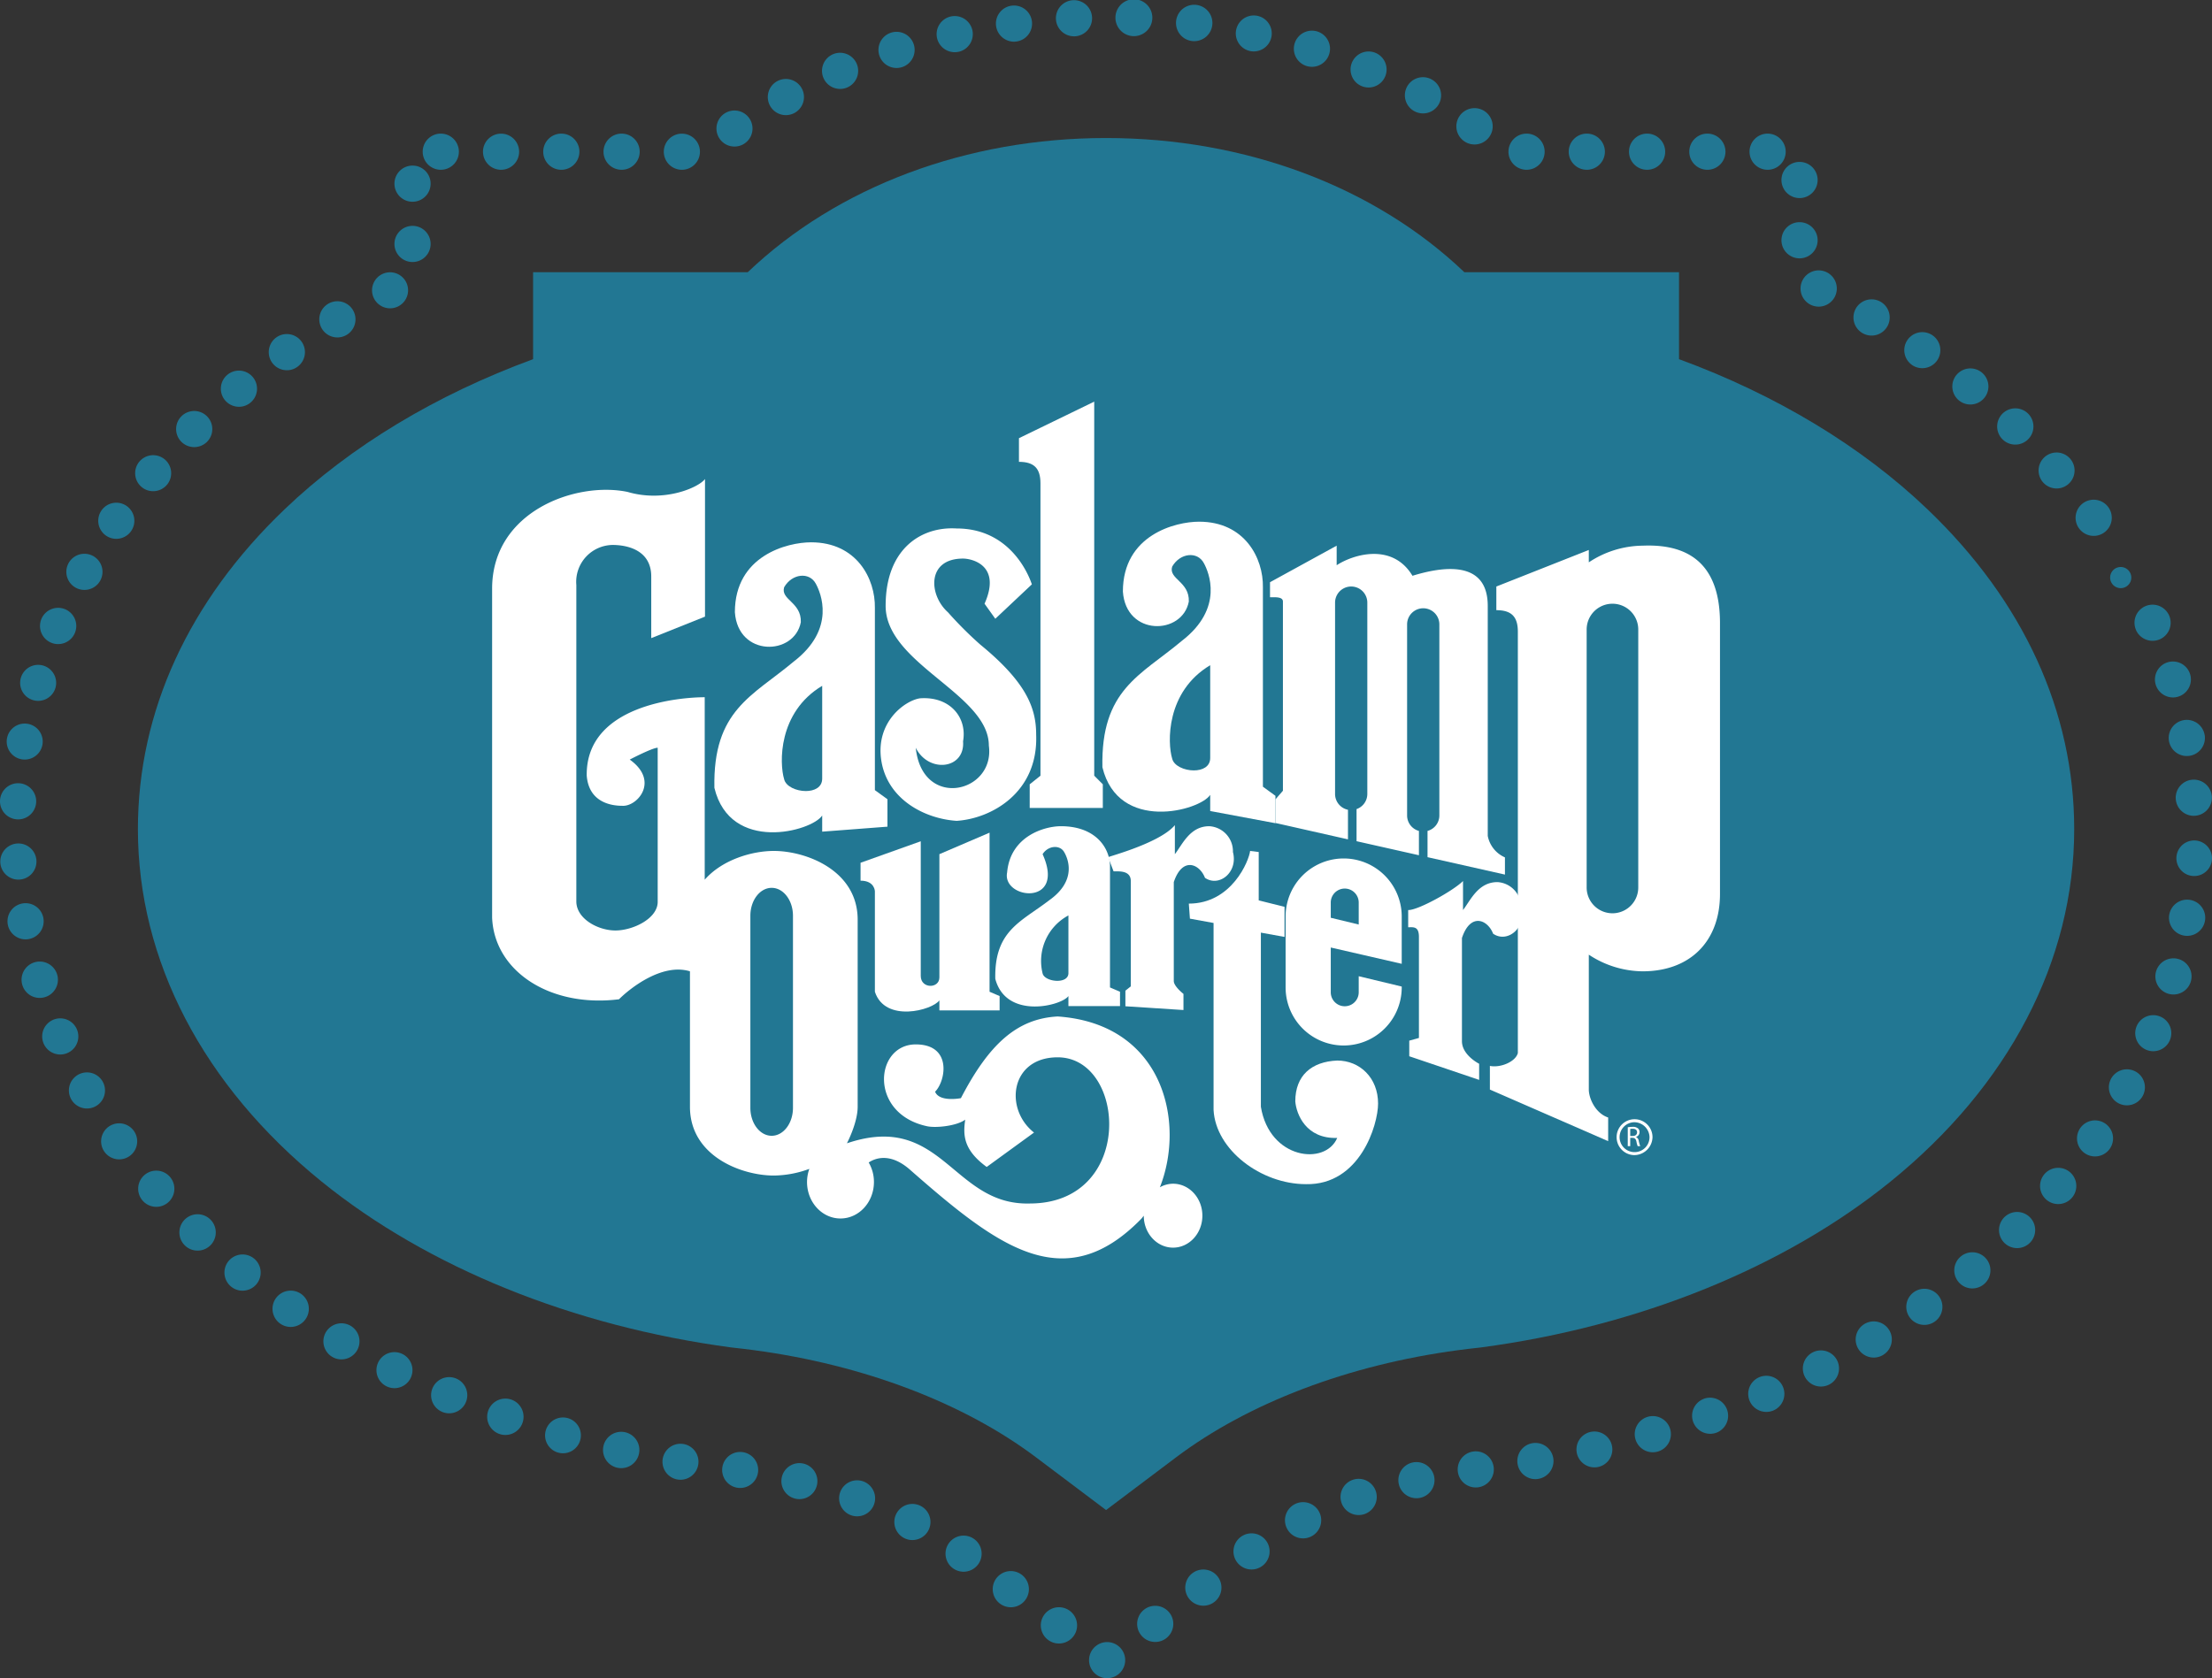
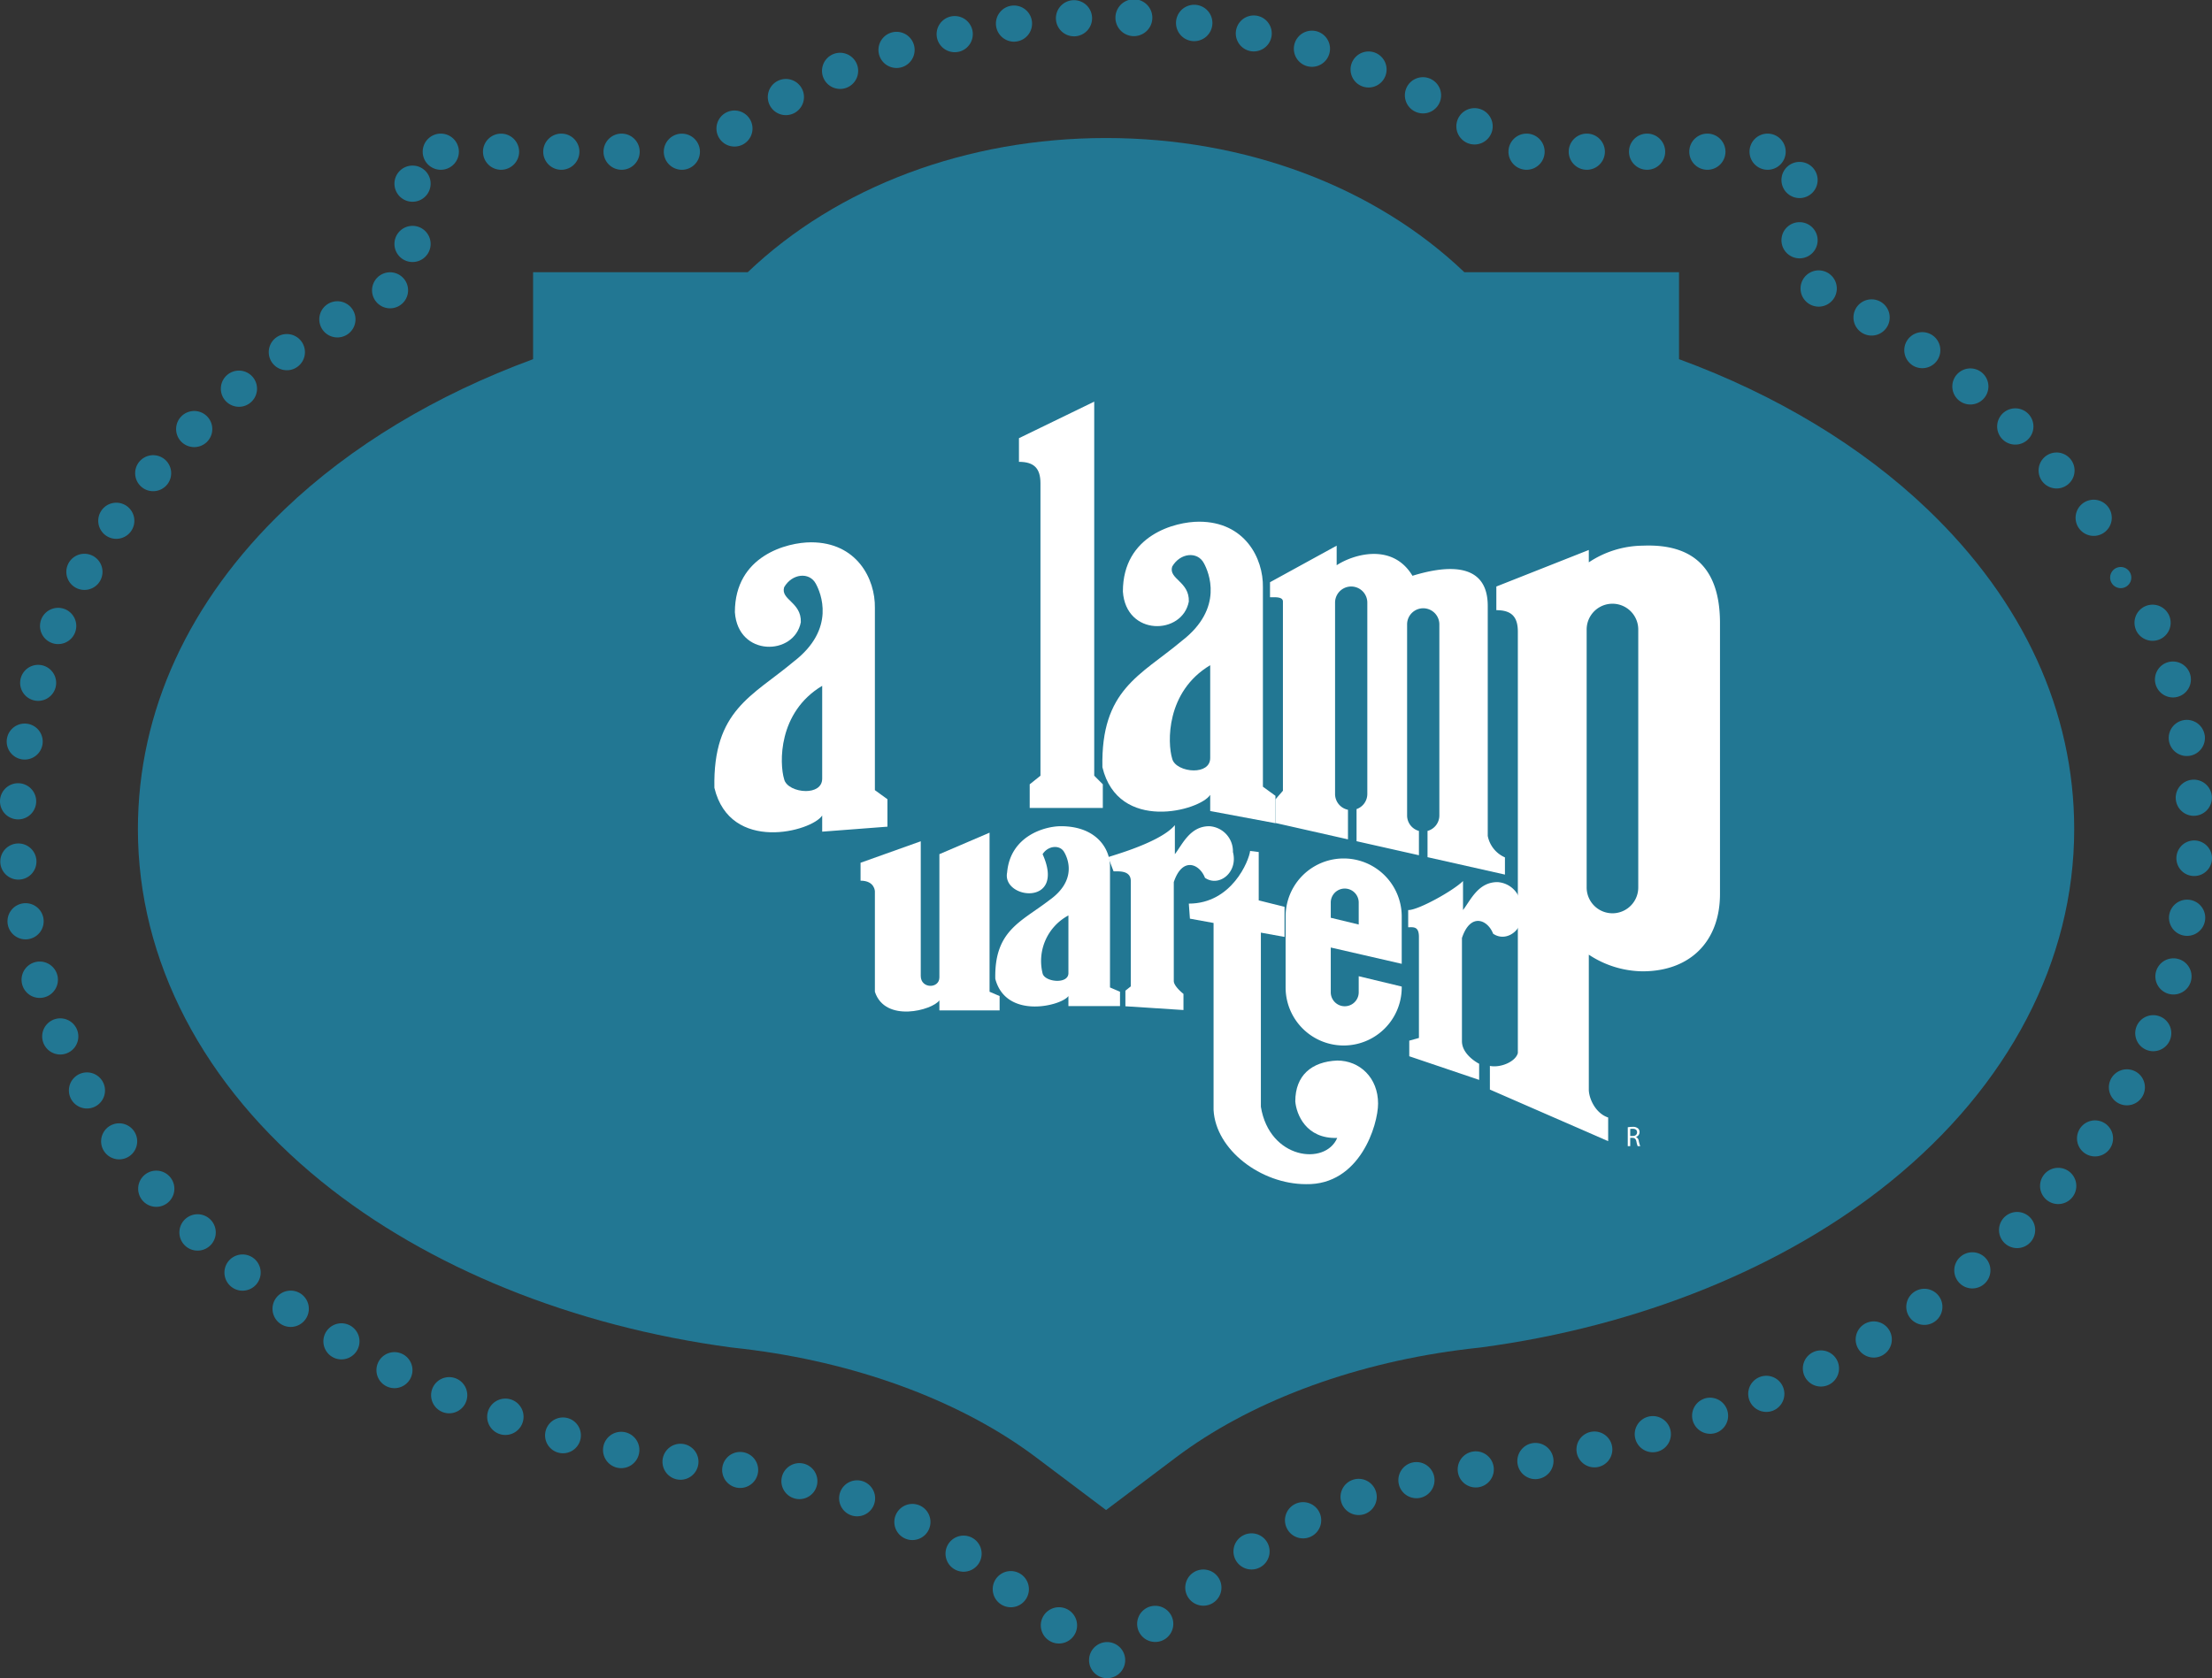
<svg xmlns="http://www.w3.org/2000/svg" width="511.132" height="387.893" viewBox="0 0 511.132 387.893">
  <rect x="0" y="0" width="511.132" height="387.893" fill="#333333" stroke="none" />
  <title>logo</title>
  <path d="M252.486,386.223a4.174,4.174,0,1,1,5.85.83,4.23,4.23,0,0,1-2.51.84,4.171,4.171,0,0,1-3.34-1.67m-10.31-7.19a4.192,4.192,0,1,1,2.52.841,4.178,4.178,0,0,1-2.52-.841m21.43-1.18a4.177,4.177,0,1,1,5.85.82,4.116,4.116,0,0,1-2.51.84,4.162,4.162,0,0,1-3.34-1.66m-32.55-7.2a4.18,4.18,0,1,1,2.51.841,4.176,4.176,0,0,1-2.51-.841m43.67-1.18a4.181,4.181,0,1,1,5.85.82,4.122,4.122,0,0,1-2.51.84,4.189,4.189,0,0,1-3.34-1.66m-54.58-7.03h0a4.173,4.173,0,1,1,2.51.84,4.178,4.178,0,0,1-2.51-.84m65.68-1.39a4.176,4.176,0,1,1,3.37,1.71,4.175,4.175,0,0,1-3.37-1.71m-76.9-5.55a4.175,4.175,0,1,1,1.9.46,4.063,4.063,0,0,1-1.9-.46m88.44-2.24a4.186,4.186,0,1,1,3.74,2.31,4.177,4.177,0,0,1-3.74-2.31m-100.73-3.04a4.159,4.159,0,1,1,1.4.25,4.058,4.058,0,0,1-1.4-.25m113.36-2.84a4.178,4.178,0,0,1,2.56-5.33h-.01a4.185,4.185,0,1,1-2.55,5.33m-126.27-1h0a4.16,4.16,0,1,1,.98.12,4.046,4.046,0,0,1-.98-.12m139.51-3.31a4.176,4.176,0,1,1,5.02,3.11,3.93,3.93,0,0,1-.96.11,4.178,4.178,0,0,1-4.06-3.22m-152.78.81a4.161,4.161,0,1,1,.57.04,3.525,3.525,0,0,1-.57-.04m166.41-3.719a4.175,4.175,0,1,1,4.68,3.609,5.212,5.212,0,0,1-.55.03,4.163,4.163,0,0,1-4.13-3.639m-180.33,1.799h0a4.158,4.158,0,1,1,.7.06,4.224,4.224,0,0,1-.7-.06m194.14-3.56a4.179,4.179,0,1,1,4.82,3.41v.01a4.173,4.173,0,0,1-4.82-3.42m-208.03.841h-.01a4.2,4.2,0,1,1,.93.099,4.109,4.109,0,0,1-.92-.099m221.73-3.33a4.145,4.145,0,1,1,4.07,3.25,4.165,4.165,0,0,1-4.07-3.25m-235.46-.181a4.137,4.137,0,1,1,1.15.17,4.169,4.169,0,0,1-1.15-.17m248.989-3.08a4.18,4.18,0,1,1,5.181,2.85,4.285,4.285,0,0,1-1.16.17,4.187,4.187,0,0,1-4.021-3.02m-262.499-1.21a4.203,4.203,0,1,1,1.38.23,4.186,4.186,0,0,1-1.38-.23m275.83-2.819a4.18,4.18,0,0,1,2.54-5.331v-.01a4.182,4.182,0,0,1,2.8,7.881,4.273,4.273,0,0,1-1.4.239,4.187,4.187,0,0,1-3.94-2.779m-289.07-2.281v-.01a4.18,4.18,0,1,1,1.62.331,4.215,4.215,0,0,1-1.62-.321m302.13-2.54a4.178,4.178,0,1,1,5.49,2.21,4.126,4.126,0,0,1-1.64.33,4.189,4.189,0,0,1-3.85-2.54m-315.03-3.4a4.162,4.162,0,1,1,1.87.45,4.178,4.178,0,0,1-1.87-.45m327.77-2.22a4.179,4.179,0,1,1,5.619,1.85,4.252,4.252,0,0,1-1.879.45,4.187,4.187,0,0,1-3.74-2.3m-340.26-4.559a4.171,4.171,0,1,1,2.12.58,4.118,4.118,0,0,1-2.12-.58m352.61-1.88a4.177,4.177,0,1,1,5.72,1.449,4.13,4.13,0,0,1-2.13.59,4.179,4.179,0,0,1-3.59-2.039m-364.6-5.781a4.197,4.197,0,1,1,2.38.741,4.183,4.183,0,0,1-2.38-.741m376.46-1.509a4.174,4.174,0,1,1,3.43,1.779,4.184,4.184,0,0,1-3.43-1.779m-387.84-7.071a4.186,4.186,0,1,1,2.64.94,4.109,4.109,0,0,1-2.64-.94m399.13-1.1a4.176,4.176,0,1,1,5.88.56,4.21,4.21,0,0,1-2.67.96,4.142,4.142,0,0,1-3.21-1.52m-409.79-8.39a4.203,4.203,0,1,1,2.91,1.17,4.174,4.174,0,0,1-2.91-1.17m420.37-.66a4.177,4.177,0,1,1,2.98,1.25,4.174,4.174,0,0,1-2.98-1.25m-430.18-9.75a4.182,4.182,0,1,1,3.17,1.46,4.179,4.179,0,0,1-3.17-1.46m439.95-.17a4.188,4.188,0,1,1,2.7.99,4.172,4.172,0,0,1-2.7-.99m-448.76-11.109a4.167,4.167,0,1,1,3.41,1.769,4.179,4.179,0,0,1-3.41-1.769m457.58.329a4.165,4.165,0,1,1,2.39.76,4.172,4.172,0,0,1-2.39-.76m-465.25-12.45a4.171,4.171,0,1,1,3.64,2.13,4.179,4.179,0,0,1-3.64-2.13m472.98.871a4.163,4.163,0,1,1,2.02.529,4.132,4.132,0,0,1-2.02-.529m-479.35-13.75a4.178,4.178,0,1,1,3.84,2.529,4.182,4.182,0,0,1-3.84-2.529m485.85,1.439a4.166,4.166,0,1,1,1.61.33,4.173,4.173,0,0,1-1.61-.33m-490.77-14.96h0a4.201,4.201,0,1,1,4,2.97,4.162,4.162,0,0,1-4-2.97m495.88,2.01a4.18,4.18,0,1,1,1.19.17,4.124,4.124,0,0,1-1.19-.17m-499.25-16.01a4.181,4.181,0,1,1,4.86,3.37,3.81,3.81,0,0,1-.75.071,4.192,4.192,0,0,1-4.11-3.441m502.88,2.57a4.185,4.185,0,1,1,.71.06,4.334,4.334,0,0,1-.71-.06m-504.6-16.86a4.178,4.178,0,1,1,4.43,3.91c-.09,0-.18.01-.26.01a4.187,4.187,0,0,1-4.17-3.92m506.65,3.08a4.112,4.112,0,1,1,.24.01,1.925,1.925,0,0,1-.24-.01m-502.76-13.09a4.175,4.175,0,0,1-3.96-4.389v.009a4.181,4.181,0,1,1,4.18,4.39,1.618,1.618,0,0,1-.22-.01m498.79-4.75h0a4.177,4.177,0,1,1,4.42,3.92,2.173,2.173,0,0,1-.25.01,4.175,4.175,0,0,1-4.17-3.93m-497.75-9.13a4.16,4.16,0,1,1,.7.06,4.187,4.187,0,0,1-.7-.06m496.19-4.21a4.178,4.178,0,0,1,8.23-1.45h.01a4.189,4.189,0,0,1-3.4,4.84,4.497,4.497,0,0,1-.73.061,4.176,4.176,0,0,1-4.11-3.451m-493.56-9.47a4.161,4.161,0,1,1,1.17.171,3.947,3.947,0,0,1-1.17-.171m490.48-3.61a4.153,4.153,0,1,1,4,2.991,4.171,4.171,0,0,1-4-2.991m-486.29-9.66a4.191,4.191,0,1,1,1.61.321,4.179,4.179,0,0,1-1.61-.321m481.72-2.98h.01a4.176,4.176,0,1,1,5.48,2.21,4.326,4.326,0,0,1-1.64.33,4.187,4.187,0,0,1-3.85-2.54m-476.06-9.74a4.178,4.178,0,1,1,5.68-1.64v.011a4.189,4.189,0,0,1-5.68,1.629m470.11-2.339v.009a2.444,2.444,0,1,0,0-.009m-463.11-9.701a4.171,4.171,0,0,1-1.03-5.81v-.01a4.174,4.174,0,1,1,1.03,5.82m455.9-1.7v.01a4.179,4.179,0,1,1,5.82.99,4.165,4.165,0,0,1-5.82-1m-447.7-9.56a4.161,4.161,0,1,1,2.7,1,4.123,4.123,0,0,1-2.7-1m439.37-1.09a4.156,4.156,0,1,1,3.17,1.46,4.17,4.17,0,0,1-3.17-1.46m-430.16-9.34a4.179,4.179,0,1,1,5.91.05,4.201,4.201,0,0,1-5.91-.05m420.87-.52a4.19,4.19,0,1,1,2.91,1.18,4.183,4.183,0,0,1-2.91-1.18m-410.77-9.07a4.18,4.18,0,1,1,5.88.55,4.128,4.128,0,0,1-2.66.96,4.199,4.199,0,0,1-3.22-1.51m400.65.03a4.17,4.17,0,1,1,2.64.951,4.166,4.166,0,0,1-2.64-.951m-389.78-8.74a4.181,4.181,0,1,1,5.82,1.01,4.044,4.044,0,0,1-2.4.76,4.158,4.158,0,0,1-3.42-1.77m378.93.55v-.01a4.165,4.165,0,1,1,2.39.76,4.219,4.219,0,0,1-2.39-.75m-367.42-8.39a4.182,4.182,0,1,1,3.59,2.031,4.18,4.18,0,0,1-3.59-2.031m355.97,1.02a4.186,4.186,0,1,1,2.12.58,4.19,4.19,0,0,1-2.12-.58m-343.93-8.01a4.163,4.163,0,1,1,3.73,2.29,4.171,4.171,0,0,1-3.73-2.29m331.96,1.46a4.189,4.189,0,1,1,1.88.441,4.245,4.245,0,0,1-1.88-.441m-327.23-14.05a4.18,4.18,0,1,1,4.18,4.18,4.177,4.177,0,0,1-4.18-4.18m320.5-.85a4.18,4.18,0,1,1,4.18,4.18,4.185,4.185,0,0,1-4.18-4.18m-320.5-13.07a4.18,4.18,0,1,1,4.18,4.17,4.178,4.178,0,0,1-4.18-4.17m320.5-.85a4.18,4.18,0,1,1,4.18,4.17,4.178,4.178,0,0,1-4.18-4.17m-7.38-6.55a4.18,4.18,0,1,1,4.18,4.181,4.185,4.185,0,0,1-4.18-4.181m-13.92,0a4.18,4.18,0,1,1,4.18,4.181,4.178,4.178,0,0,1-4.18-4.181m-13.93,0a4.18,4.18,0,1,1,4.18,4.181,4.178,4.178,0,0,1-4.18-4.181m-13.93,0a4.18,4.18,0,1,1,4.18,4.181,4.185,4.185,0,0,1-4.18-4.181m-13.92,0a4.18,4.18,0,1,1,4.18,4.181,4.178,4.178,0,0,1-4.18-4.181m-195.18,0a4.175,4.175,0,1,1,4.18,4.181,4.178,4.178,0,0,1-4.18-4.181m-13.93,0a4.18,4.18,0,1,1,4.18,4.181,4.178,4.178,0,0,1-4.18-4.181m-13.93,0a4.18,4.18,0,1,1,4.18,4.181,4.178,4.178,0,0,1-4.18-4.181m-13.92,0a4.175,4.175,0,1,1,4.18,4.181,4.178,4.178,0,0,1-4.18-4.181m-13.93,0a4.18,4.18,0,1,1,4.18,4.181,4.178,4.178,0,0,1-4.18-4.181m68.6-3.01a4.165,4.165,0,1,1,3.45,1.821,4.171,4.171,0,0,1-3.45-1.821m172.11.63a4.199,4.199,0,1,1,2.34.71,4.18,4.18,0,0,1-2.34-.71m-160.46-8.25a4.18,4.18,0,1,1,5.67,1.67,4.247,4.247,0,0,1-2,.51,4.179,4.179,0,0,1-3.67-2.18m148.9,1.271a4.179,4.179,0,0,1,3.96-7.361h-.01a4.177,4.177,0,1,1-3.95,7.361m-136.55-7.691a4.178,4.178,0,1,1,5.48,2.21,4.045,4.045,0,0,1-1.63.33,4.179,4.179,0,0,1-3.85-2.54m124.34,1.88a4.162,4.162,0,1,1,1.62.33,4.228,4.228,0,0,1-1.62-.33m-111.43-7.09a4.179,4.179,0,1,1,5.26,2.71,4.379,4.379,0,0,1-1.28.2,4.179,4.179,0,0,1-3.98-2.91m98.72,2.45a4.178,4.178,0,1,1,1.25.19,4.122,4.122,0,0,1-1.25-.19m-85.38-6.45a4.181,4.181,0,1,1,4.99,3.17v-.01a4.091,4.091,0,0,1-.91.1,4.183,4.183,0,0,1-4.08-3.26m72.28,2.98a4.155,4.155,0,1,1,.89.1,3.919,3.919,0,0,1-.89-.1m-58.64-5.78a4.176,4.176,0,1,1,4.69,3.59,3.284,3.284,0,0,1-.55.04,4.187,4.187,0,0,1-4.14-3.63m45.28,3.48h0a4.205,4.205,0,1,1,.53.03,4.703,4.703,0,0,1-.53-.03m-31.45-5.08a4.179,4.179,0,1,1,4.37,3.99h-.19a4.187,4.187,0,0,1-4.18-3.99m17.93,3.95a4.263,4.263,0,1,1,.17,0Z" fill="#227793" />
  <path d="M239.415,336.855c-16.728-12.598-39.877-21.398-65.184-24.781q-2.344-.315-4.711-.567l-.553-.064c-36.594-4.892-70.141-18.49-94.621-38.313-27.393-22.179-42.48-51.116-42.48-81.481,0-27.181,11.741-52.764,33.952-73.984,15.197-14.52,34.906-26.405,57.363-34.647v-20.104h49.606c20.707-19.765,50.579-31.012,82.792-31.012,32.211,0,62.081,11.247,82.788,31.012h49.607v20.104c22.458,8.241,42.165,20.126,57.364,34.648,22.211,21.219,33.951,46.802,33.951,73.983,0,30.364-15.086,59.302-42.478,81.481-24.481,19.823-58.028,33.421-94.461,38.292l-.568.069c-1.727.185-3.297.374-4.856.582-25.31,3.384-48.459,12.184-65.186,24.781l-16.161,12.173Z" fill="#227793" />
-   <path d="M145.021,113.702c-11.928-2.483-31.306,4.471-31.306,22.36v76.023c.497,12.421,13.416,20.872,29.319,18.884,2.481-2.488,9.936-8.447,16.396-6.463v31.307c0,11.427,11.927,15.898,19.378,15.898a24.218,24.218,0,0,0,8.21-1.545,9.071,9.071,0,0,0-.536,3.039c0,4.655,3.463,8.431,7.73,8.431,4.269,0,7.731-3.776,7.731-8.431a8.875,8.875,0,0,0-1.211-4.508c1.501-1.02,4.928-2.293,9.383,1.528,20.371,17.885,35.775,29.811,53.661,11.427.177-.212.346-.439.515-.658.006,4.078,3.033,7.381,6.771,7.381,3.74,0,6.773-3.305,6.773-7.387,0-4.078-3.033-7.387-6.773-7.387a6.239,6.239,0,0,0-3.045.826c5.954-15.063.803-37.801-23.62-39.483-9.44.498-15.902,6.457-22.359,18.881,0,0-4.969.993-5.964-1.49,2.488-2.487,3.974-10.934-4.47-10.934-9.442,0-10.935,15.905,2.482,18.884,1.988.498,6.957,0,8.948-1.49-.498,3.477-.498,6.955,4.966,10.932l10.933-7.952c-6.958-5.465-5.465-17.389,5.464-17.389,15.901,0,17.887,33.788-6.46,33.788-7.738.213-12.567-3.756-17.332-7.727-6.252-5.21-12.404-10.416-24.903-6.187,0,0,2.482-4.719,2.482-8.447v-43.23c0-11.426-11.924-15.899-19.376-15.899-4.951,0-11.876,1.973-15.967,6.649v-42.178c-5.647,0-27.512,1.741-27.263,18.137.498,6.21,5.716,6.957,8.199,6.957,3.477.247,8.695-5.712,1.738-10.682,0,0,5.219-2.734,6.46-2.734v35.775c-.163,3.809-5.796,6.46-9.772,6.46-3.974,0-8.941-2.651-9.027-6.626v-73.207a8.528,8.528,0,0,1,8.367-9.276c3.643,0,8.942,1.325,8.942,7.29v14.243l12.422-4.967v-31.804c-1.491,1.985-9.44,5.467-17.886,2.981m28.368,142.36v-44.392c0-3.565,2.203-6.456,4.922-6.456s4.923,2.891,4.923,6.456v44.392c0,3.565-2.204,6.459-4.923,6.459s-4.922-2.894-4.922-6.459" fill="#fff" />
  <path d="M217.068,197.43v28.486c0,2.651-4.307,2.651-4.307-.331v-31.137l-13.911,4.966v4.141c3.312,0,3.312,2.488,3.312,2.488v23.185c2.36,7.25,13.292,4.265,14.906,1.99v2.316h13.915v-3.311l-2.323-.995v-36.768Z" fill="#fff" />
  <path d="M232.719,201.654c-1.238,6.208,13.665,7.95,8.2-4.223,1.241-1.99,3.976-2.239,4.971-.498.743,1.239,3.224,6.457-3.481,11.177-6.457,4.971-12.671,6.958-12.422,18.139,2.486,9.443,15.281,6.252,16.895,3.975v2.318h11.924v-3.313l-2.317-.994v-27.825c.083-4.223-3.147-9.442-11.345-9.442-3.73,0-11.676,2.239-12.425,10.686m8.2,23.351a11.939,11.939,0,0,1,5.963-13.414v13.334c0,1.253-1.224,1.782-2.568,1.782-1.496,0-3.134-.653-3.395-1.702" fill="#fff" />
  <path d="M259.468,136.727c.705,10.389,13.749,10.101,15.236,2.315.168-4.638-4.718-5.171-3.85-8.073,1.831-3.199,5.858-3.596,7.328-.8,1.099,1.996,4.759,10.39-5.131,17.986-9.525,7.994-18.682,11.19-18.315,29.177,3.664,15.185,22.526,10.059,24.908,6.392v3.731l15.078,2.819v-6.332l-2.898-2.111v-46.067c.121-6.795-4.224-15.185-14.744-15.185-5.492,0-17.612,3.063-17.612,16.148m11.386,38.606c-1.103-3.599-1.467-15.457,8.79-21.583v21.449c0,2.017-1.807,2.87-3.788,2.87-2.201,0-4.617-1.054-5.002-2.736" fill="#fff" />
  <path d="M169.81,141.494c.704,10.396,13.748,10.106,15.238,2.322.164-4.638-4.721-5.177-3.856-8.079,1.833-3.197,5.861-3.596,7.33-.8,1.096,2.002,4.763,10.395-5.13,17.986-9.524,7.994-18.682,11.193-18.315,29.177,3.66,15.188,22.527,10.059,24.909,6.395v3.731l15.078-1.151v-6.339l-2.902-2.109v-42.092c.121-6.795-4.221-15.188-14.741-15.188-5.495,0-17.611,3.065-17.611,16.147m11.382,38.607c-1.099-3.599-1.463-15.452,8.794-21.583v21.449c0,2.021-1.808,2.873-3.786,2.873-2.203,0-4.62-1.054-5.008-2.739" fill="#fff" />
  <path d="M256.075,198.172l1.244,3.233c1.241,0,3.975-.248,3.975,2.234v24.348l-1.244.993v3.604l13.417.87v-3.728s-2.237-1.739-2.237-2.979v-22.859c1.988-5.963,5.962-4.224,7.203-.995,3.232,2.238,7.704-1.239,6.463-5.96a5.798,5.798,0,0,0-5.468-5.965c-4.472,0-6.21,4.224-7.949,6.463v-6.711c-3.729,4.472-17.146,7.703-15.404,7.452" fill="#fff" />
  <path d="M325.393,210.346v3.975c1.238,0,2.481-.246,2.481,2.236v23.353l-2.232.623v3.604l16.147,5.465v-3.727s-3.974-1.986-3.974-5.218v-23.851c1.983-5.963,5.962-4.224,7.202-.995,3.231,2.239,7.701-1.241,6.456-5.959a5.794,5.794,0,0,0-5.461-5.965c-4.473,0-6.214,4.223-7.949,6.459v-6.708c-2.235,2.239-10.438,6.791-12.67,6.708" fill="#fff" />
  <path d="M274.704,208.857l.252,3.477,5.465.996v43.229c.498,9.191,10.932,17.143,21.366,17.143,12.421.249,16.648-13.665,16.648-18.635,0-5.959-4.227-9.938-9.439-9.938-5.965.249-9.691,3.481-9.691,9.44.247,2.985,2.482,8.695,9.691,8.449-2.737,6.461-15.657,4.967-17.643-7.205v-40.248l5.467.992v-6.954l-5.965-1.493v-11.178l-1.988-.248c-.248,2.234-4.221,12.173-14.163,12.173" fill="#fff" />
  <path d="M297.068,211.839v16.396a13.416,13.416,0,1,0,26.832,0v-.206l-9.938-2.39v3.714a3.229,3.229,0,1,1-6.459,0v-10.349l16.397,3.768v-10.933a13.416,13.416,0,0,0-26.832,0m10.435.291v-3.521a3.229,3.229,0,0,1,6.459,0v5.083Z" fill="#fff" />
  <path d="M235.452,101.28v5.467c3.48,0,4.97,1.489,4.97,4.97v67.576l-2.486,1.99v5.462h16.895v-5.462l-1.987-1.99V92.833Z" fill="#fff" />
  <path d="M293.465,134.572v3.478c1.16,0,2.984-.166,2.984.992V182.77l-1.726,1.987v5.464l16.755,3.783v-6.836a3.73,3.73,0,0,1-2.982-3.652V139.291a3.727,3.727,0,0,1,7.454,0v44.225a3.708,3.708,0,0,1-2.488,3.497v7.42l14.412,3.243v-5.619a3.708,3.708,0,0,1-2.732-3.571V144.26a3.727,3.727,0,0,1,7.453,0v44.226a3.704,3.704,0,0,1-2.733,3.571v6.067l17.888,4.024v-3.976a6.827,6.827,0,0,1-3.973-4.965v-53.17c0-10.929-10.932-8.944-17.395-6.953-4.604-7.678-13.63-4.983-17.514-2.439v-4.522Z" fill="#fff" />
  <path d="M379.552,126.123a22.89,22.89,0,0,0-12.422,3.853v-2.858l-21.366,8.448v5.467c3.476,0,4.968,1.493,4.968,4.97v97.389c-.496,1.986-3.974,3.48-6.461,2.979v5.468l27.331,11.924v-5.465c-2.982-.991-4.472-4.473-4.472-6.459v-31.18a22.893,22.893,0,0,0,12.422,3.848c10.976,0,17.89-6.906,17.89-17.886v-62.608c0-12.381-5.937-17.919-16.493-17.919-.459,0-.924.012-1.397.029m-12.92,79.008v-59.626a5.962,5.962,0,1,1,11.924,0v59.626a5.962,5.962,0,1,1-11.924,0" fill="#fff" />
-   <path d="M204.646,140.037c0,13.417,23.849,20.371,23.849,32.298,1.492,10.932-15.402,14.908-16.892.498,2.98,5.962,11.43,4.967,10.933-1.489.989-5.468-2.983-10.438-9.94-9.94-3.477.497-10.355,5.486-8.945,14.412,1.413,8.92,9.936,13.413,17.391,13.91,7.95-.497,18.882-6.459,18.387-19.876,0-5.964-1.99-11.923-12.923-20.869a86.925,86.925,0,0,1-7.451-7.451c-4.472-3.974-4.97-12.422,3.481-12.422,1.987,0,8.944,1.49,4.966,10.432l2.485,3.479,8.447-7.952c-.995-2.979-5.465-12.919-17.392-12.919-.355-.021-.716-.029-1.072-.033-7.62,0-15.324,5.109-15.324,17.922" fill="#fff" />
  <path d="M376.131,260.55a6.71,6.71,0,0,1,1.095-.091,1.838,1.838,0,0,1,1.281.36,1.133,1.133,0,0,1,.347.848,1.161,1.161,0,0,1-.827,1.121v.019a1.112,1.112,0,0,1,.643.893,7.068,7.068,0,0,0,.342,1.214h-.591a5.475,5.475,0,0,1-.288-1.057c-.132-.609-.375-.84-.893-.859h-.538v1.916h-.571Zm.571,2.015h.584c.61,0,.997-.335.997-.84,0-.571-.413-.82-1.017-.82a2.462,2.462,0,0,0-.564.046Z" fill="#fff" />
-   <path d="M377.532,266.986a4.148,4.148,0,1,1,4.317-4.145,4.238,4.238,0,0,1-4.317,4.145m0-7.598a3.458,3.458,0,1,0,3.627,3.453,3.547,3.547,0,0,0-3.627-3.453" fill="#fff" />
</svg>